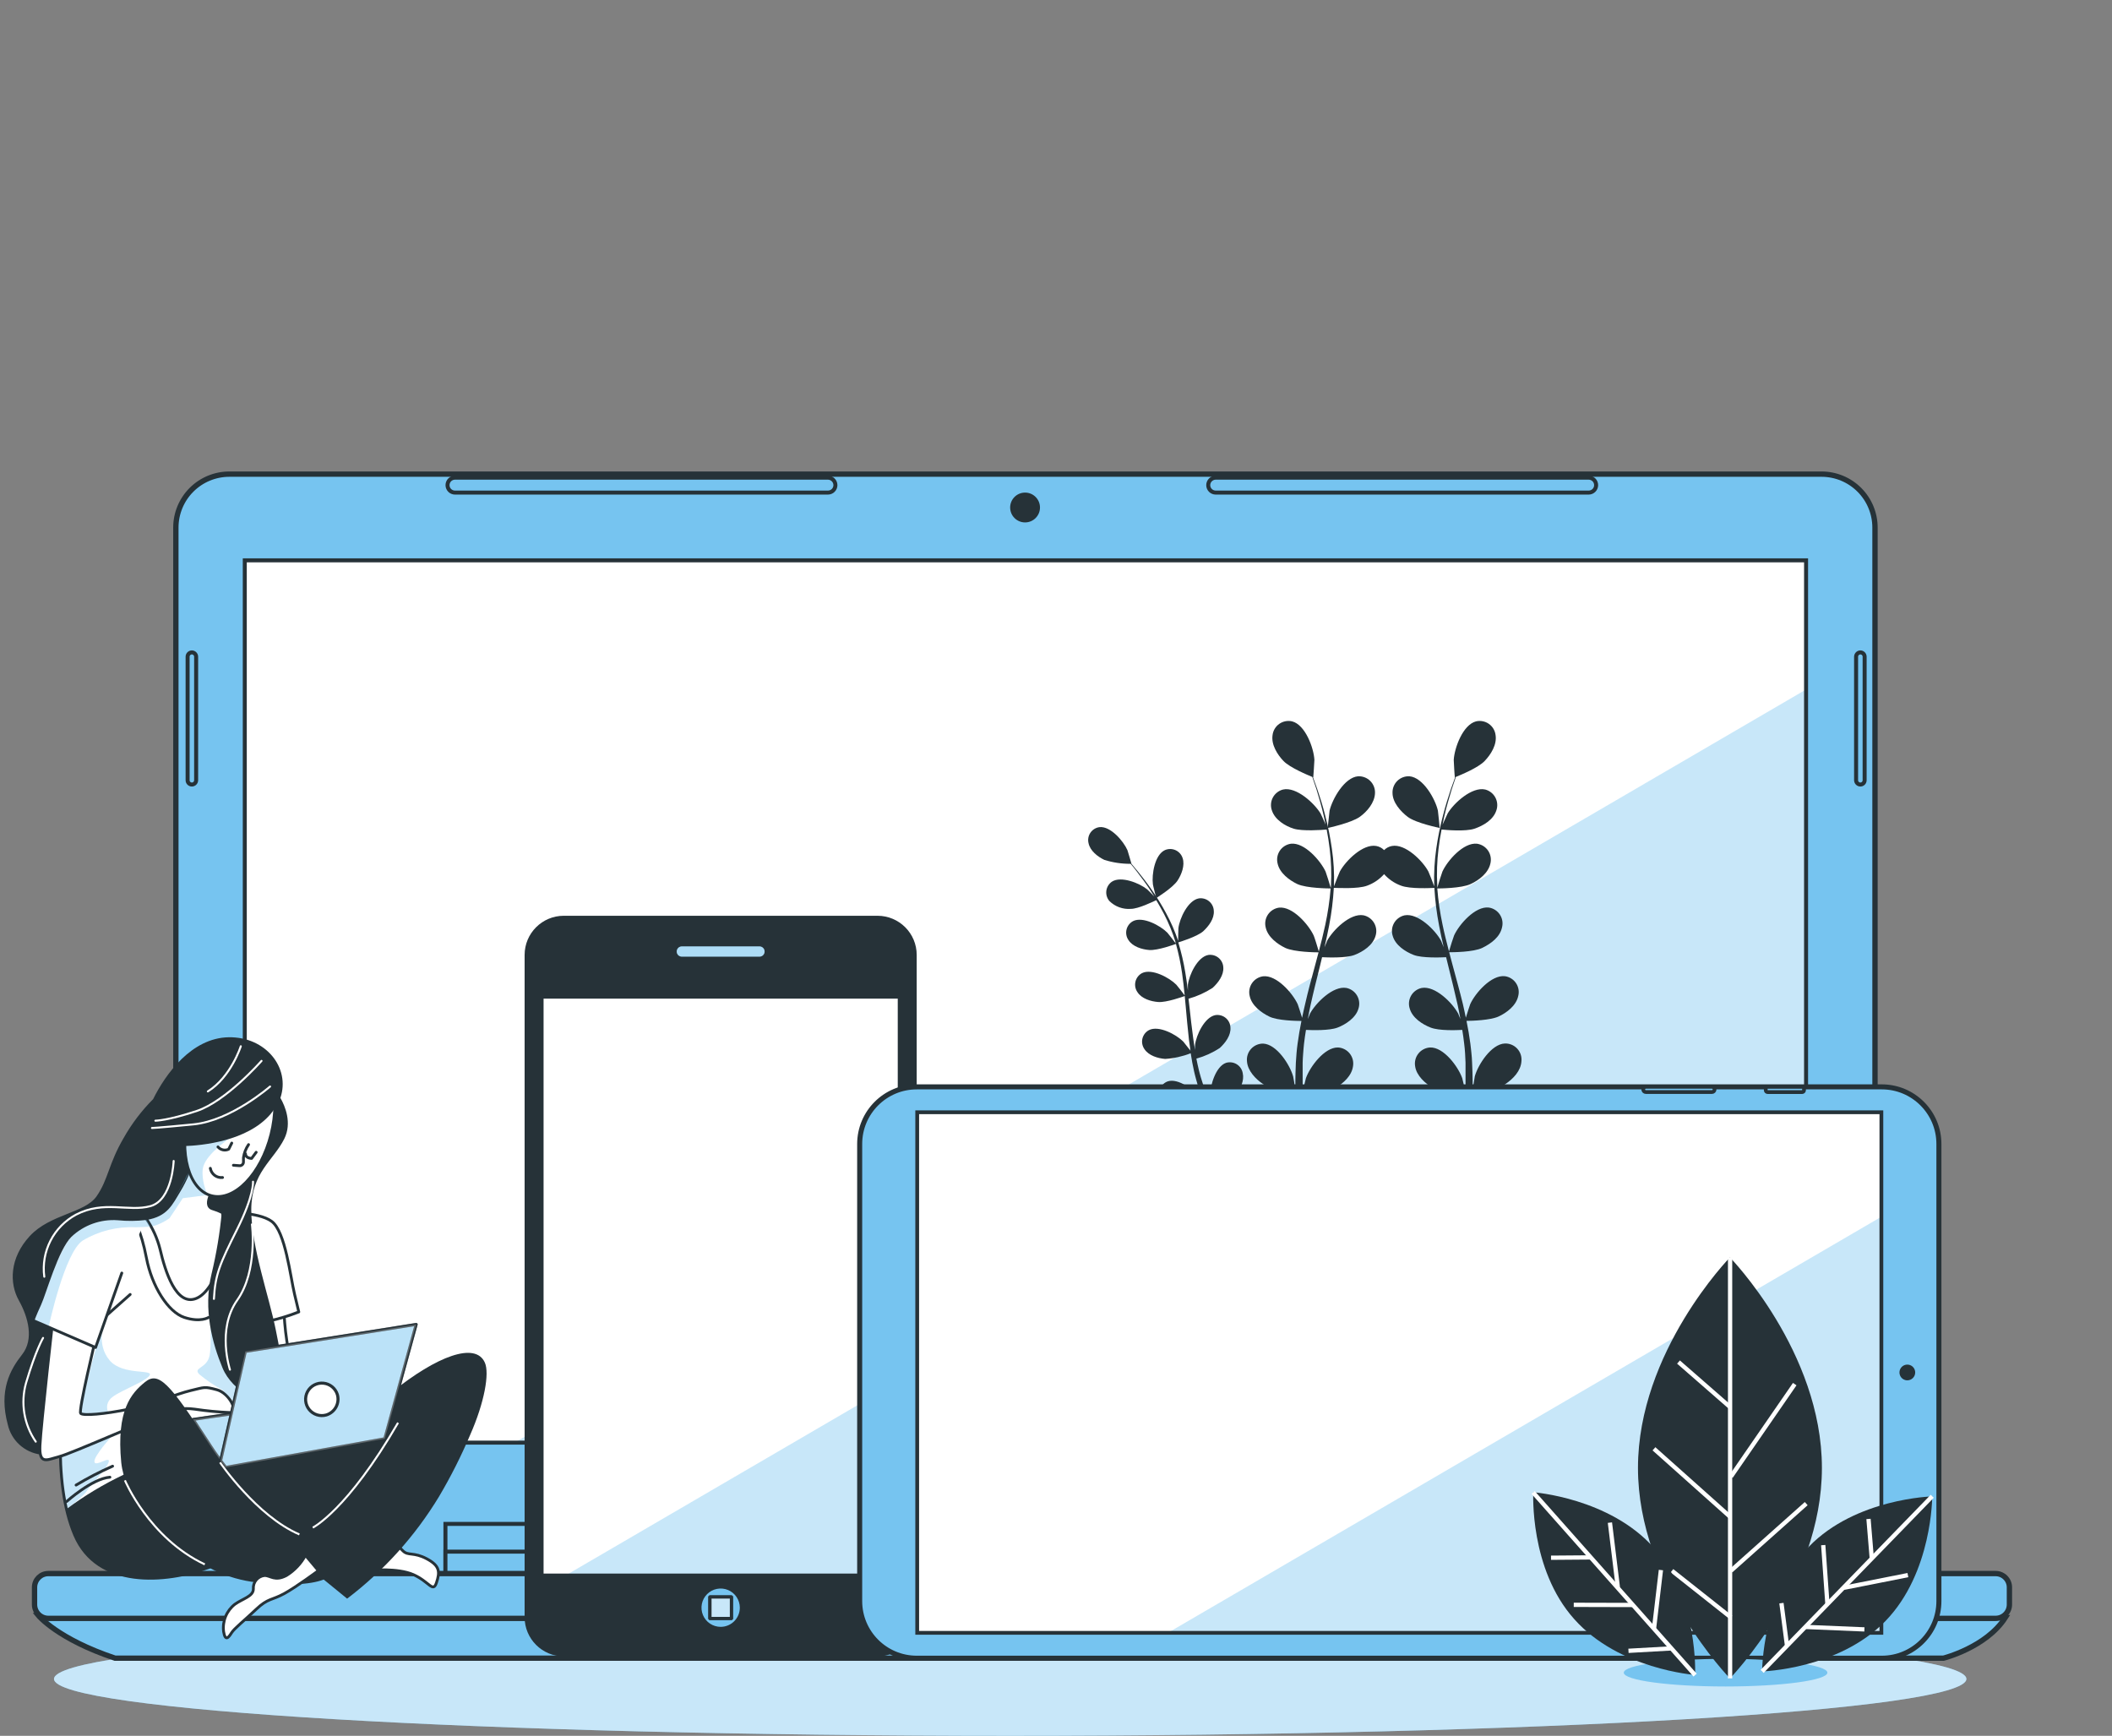
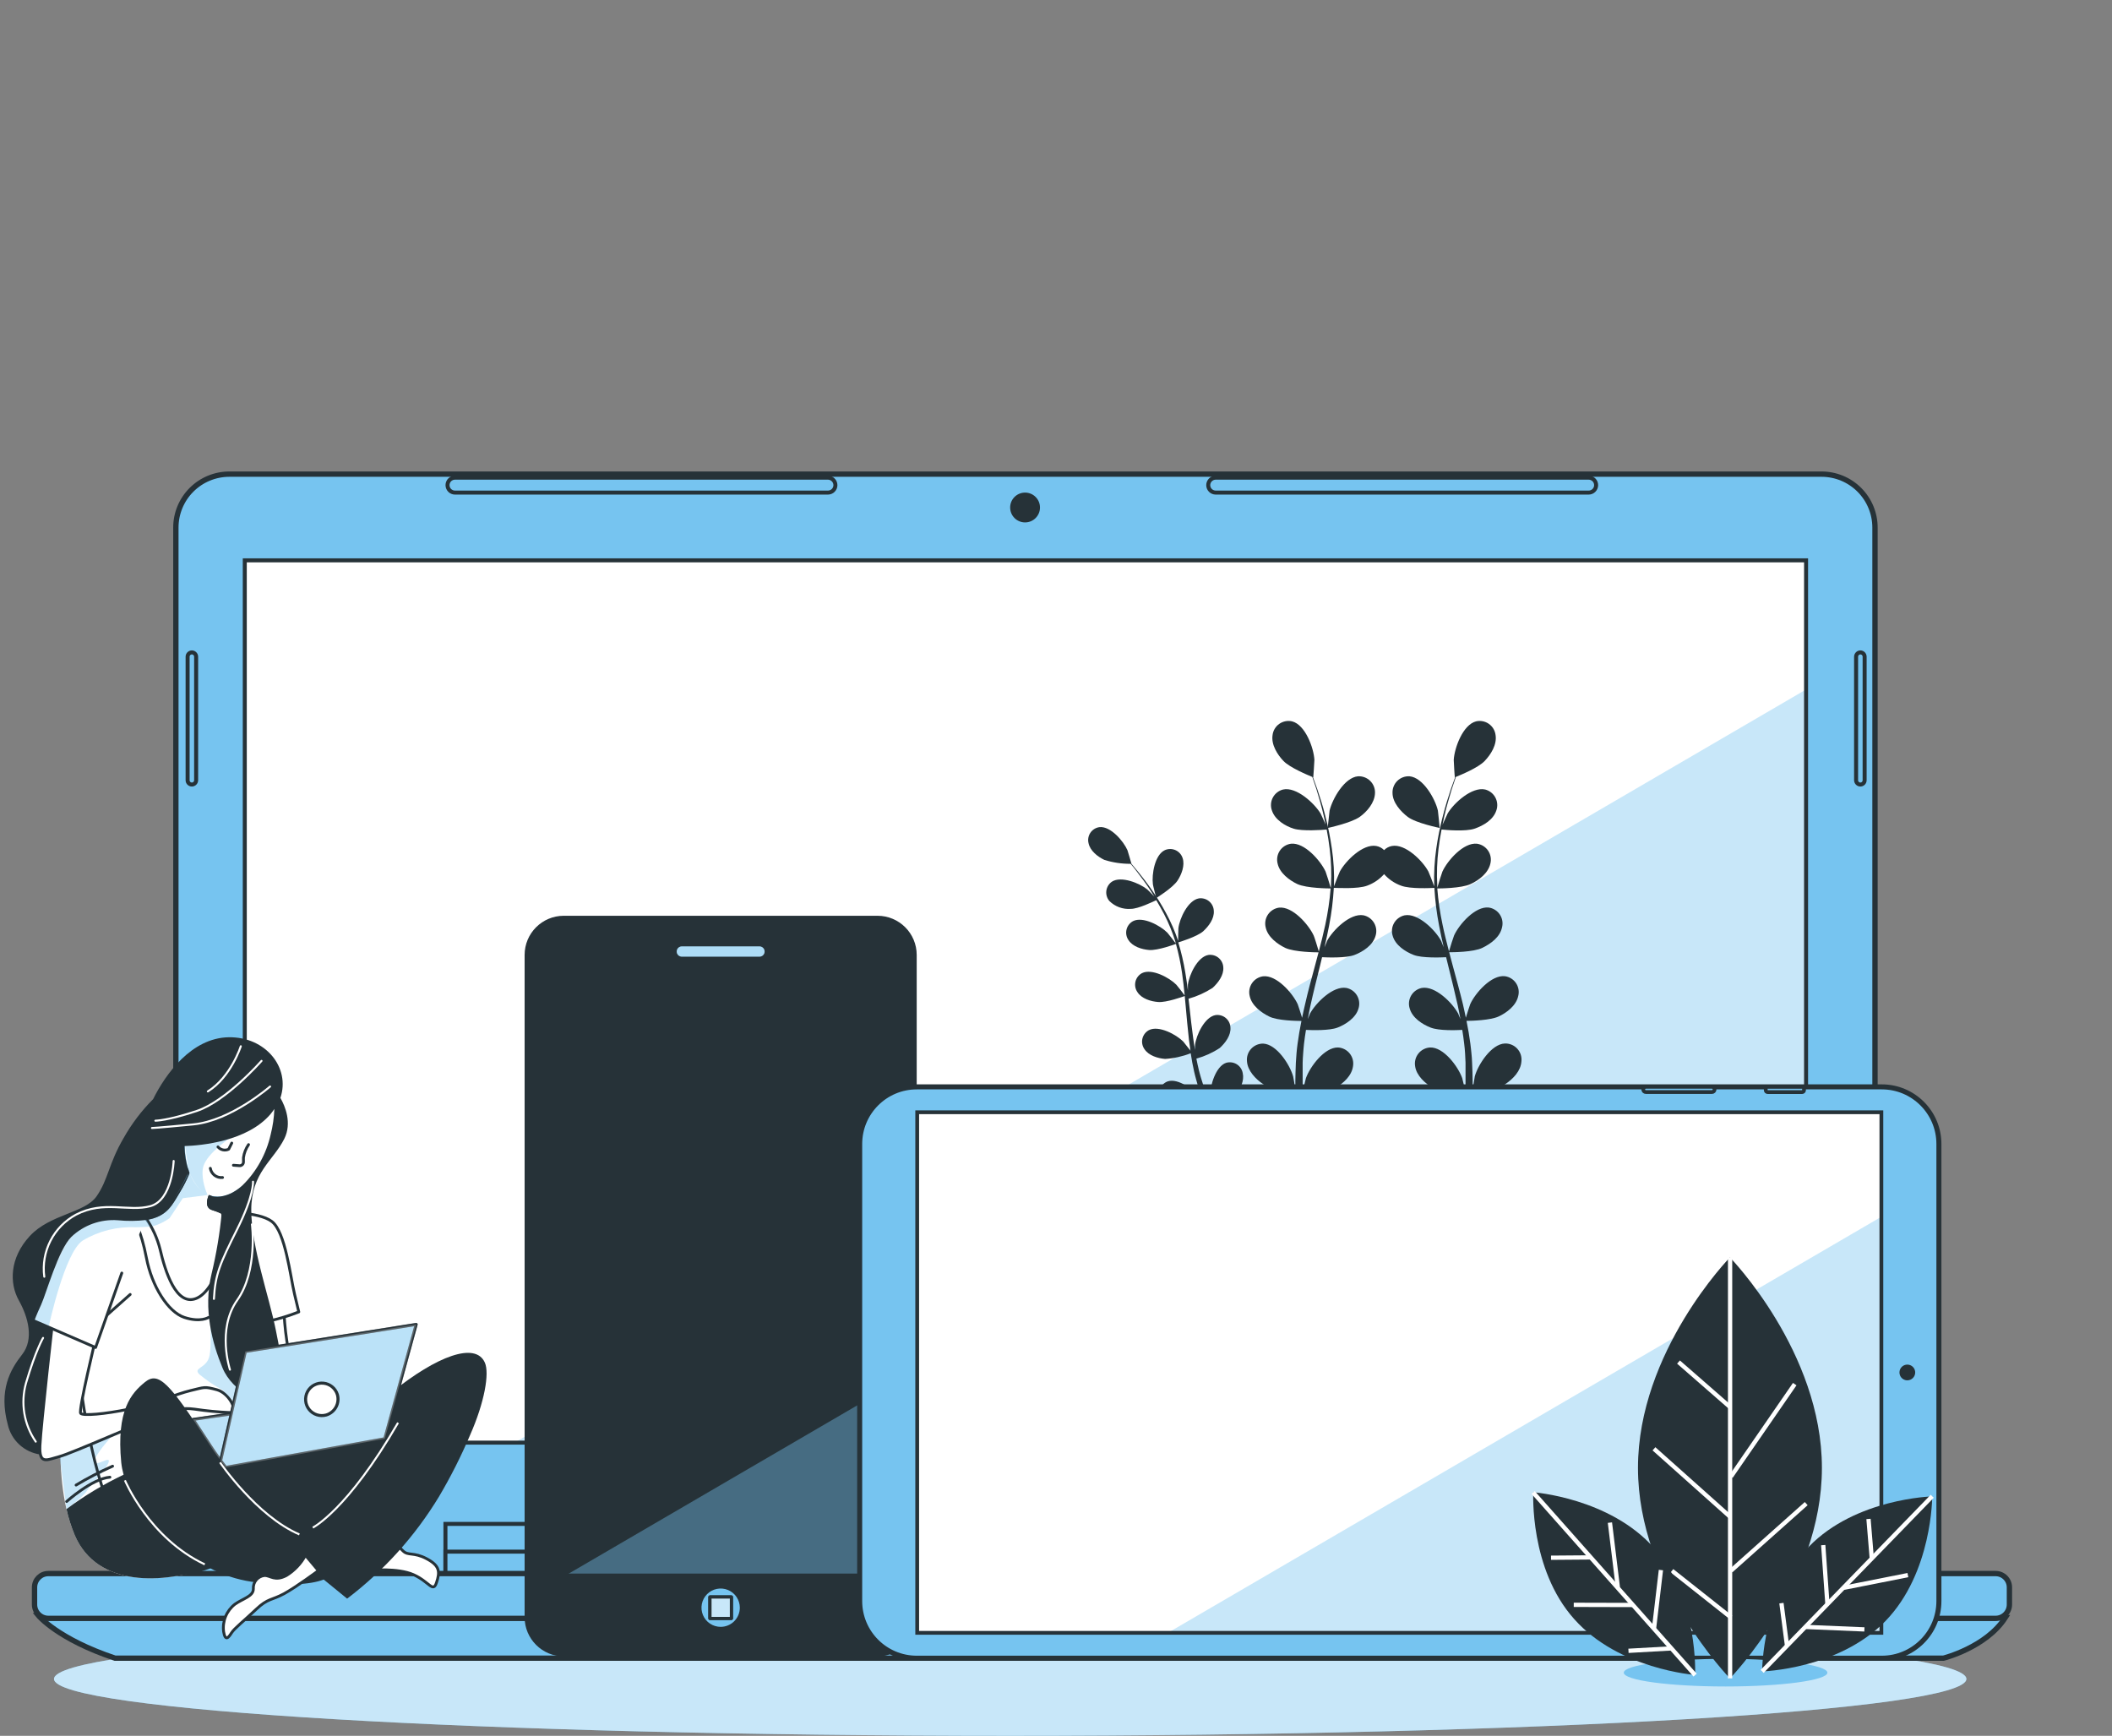
<svg xmlns="http://www.w3.org/2000/svg" width="365" height="300" viewBox="0 0 365 300" fill="none">
  <rect x="0" y="0" width="365" height="300" fill="#808080" stroke="none" />
  <path d="M174.584 300C265.85 300 339.836 295.6 339.836 290.172C339.836 284.745 265.85 280.345 174.584 280.345C83.318 280.345 9.332 284.745 9.332 290.172C9.332 295.6 83.318 300 174.584 300Z" fill="#76C4F0" />
  <path opacity="0.6" d="M174.584 300C265.85 300 339.836 295.6 339.836 290.172C339.836 284.745 265.85 280.345 174.584 280.345C83.318 280.345 9.332 284.745 9.332 290.172C9.332 295.6 83.318 300 174.584 300Z" fill="white" />
  <path d="M39.62 81.945H314.804C317.254 81.945 319.603 82.918 321.335 84.65C323.067 86.383 324.041 88.732 324.041 91.181V272.548H30.393V91.181C30.393 88.733 31.364 86.385 33.095 84.654C34.825 82.922 37.172 81.948 39.62 81.945Z" fill="#76C4F0" stroke="#263238" stroke-width="0.921" stroke-miterlimit="10" />
  <path d="M312.128 96.842H42.304V249.326H312.128V96.842Z" fill="white" />
  <g style="mix-blend-mode:multiply" opacity="0.4">
    <path d="M312.129 249.325V119.163L88.935 249.325H312.129Z" fill="#76C4F0" />
  </g>
  <path d="M312.128 96.842H42.304V249.326H312.128V96.842Z" stroke="#263238" stroke-width="0.69" stroke-miterlimit="10" />
  <path d="M278.787 263.374H76.98V273.317H278.787V263.374Z" fill="#76C4F0" stroke="#263238" stroke-width="0.692" stroke-miterlimit="10" />
  <path d="M278.787 268.168H76.98V273.325H278.787V268.168Z" fill="#76C4F0" stroke="#263238" stroke-width="0.692" stroke-miterlimit="10" />
  <path d="M6.64 279.215C6.64 279.215 9.96 283.268 19.884 286.579H335.872C335.872 286.579 343.236 284.734 346.556 279.577L6.64 279.215Z" fill="#76C4F0" stroke="#263238" stroke-width="0.921" stroke-miterlimit="10" />
  <path d="M344.888 271.956H8.353C7.036 271.956 5.969 273.023 5.969 274.34V277.316C5.969 278.633 7.036 279.7 8.353 279.7H344.888C346.204 279.7 347.272 278.633 347.272 277.316V274.34C347.272 273.023 346.204 271.956 344.888 271.956Z" fill="#76C4F0" stroke="#263238" stroke-width="0.921" stroke-miterlimit="10" />
  <path d="M177.155 90.29C178.578 90.29 179.733 89.135 179.733 87.711C179.733 86.287 178.578 85.133 177.155 85.133C175.731 85.133 174.576 86.287 174.576 87.711C174.576 89.135 175.731 90.29 177.155 90.29Z" fill="#263238" />
  <path d="M143.088 85.133H78.63C78.461 85.133 78.293 85.1 78.137 85.035C77.98 84.97 77.838 84.875 77.718 84.755C77.599 84.636 77.504 84.494 77.439 84.337C77.374 84.181 77.341 84.013 77.341 83.844C77.341 83.675 77.374 83.507 77.439 83.35C77.504 83.194 77.599 83.052 77.718 82.932C77.838 82.813 77.98 82.718 78.137 82.653C78.293 82.588 78.461 82.555 78.63 82.555H143.088C143.43 82.557 143.756 82.694 143.997 82.935C144.239 83.176 144.375 83.503 144.378 83.844C144.378 84.186 144.242 84.514 144 84.755C143.758 84.997 143.43 85.133 143.088 85.133Z" fill="#76C4F0" stroke="#263238" stroke-width="0.692" stroke-miterlimit="10" />
  <path d="M274.557 85.133H210.099C209.757 85.133 209.429 84.997 209.187 84.755C208.945 84.514 208.81 84.186 208.81 83.844C208.812 83.503 208.948 83.176 209.19 82.935C209.431 82.694 209.758 82.557 210.099 82.555H274.557C274.899 82.555 275.227 82.691 275.469 82.932C275.711 83.174 275.846 83.502 275.846 83.844C275.846 84.186 275.711 84.514 275.469 84.755C275.227 84.997 274.899 85.133 274.557 85.133Z" fill="#76C4F0" stroke="#263238" stroke-width="0.692" stroke-miterlimit="10" />
  <path d="M321.515 135.587C321.32 135.587 321.133 135.51 320.994 135.373C320.855 135.236 320.776 135.049 320.773 134.854V113.495C320.776 113.299 320.855 113.111 320.993 112.973C321.132 112.834 321.319 112.755 321.515 112.753C321.71 112.755 321.897 112.834 322.034 112.973C322.171 113.112 322.248 113.299 322.248 113.495V134.854C322.248 135.049 322.171 135.235 322.033 135.372C321.896 135.51 321.71 135.587 321.515 135.587Z" fill="#76C4F0" stroke="#263238" stroke-width="0.692" stroke-miterlimit="10" />
  <path d="M33.156 135.587C33.059 135.587 32.964 135.568 32.875 135.531C32.786 135.494 32.706 135.441 32.638 135.372C32.569 135.304 32.516 135.224 32.479 135.135C32.442 135.046 32.423 134.95 32.423 134.854V113.495C32.423 113.299 32.5 113.112 32.637 112.973C32.774 112.834 32.961 112.755 33.156 112.753C33.352 112.755 33.539 112.834 33.678 112.973C33.816 113.111 33.895 113.299 33.897 113.495V134.854C33.895 135.049 33.816 135.236 33.677 135.373C33.538 135.51 33.351 135.587 33.156 135.587Z" fill="#76C4F0" stroke="#263238" stroke-width="0.692" stroke-miterlimit="10" />
  <path d="M234.981 141.185C236.235 140.302 237.586 138.73 237.63 137.07C237.647 136.681 237.582 136.293 237.44 135.931C237.297 135.569 237.081 135.24 236.804 134.966C236.527 134.693 236.196 134.48 235.832 134.342C235.468 134.204 235.079 134.144 234.69 134.165C232.35 134.377 230.275 138.05 229.781 140.09C229.781 140.267 229.427 143.101 229.472 143.092C229.516 143.084 233.498 142.236 234.981 141.185Z" fill="#263238" />
  <path d="M214.77 185.458C214.714 185.143 214.591 184.843 214.411 184.579C214.231 184.315 213.996 184.092 213.723 183.925C213.45 183.758 213.145 183.651 212.828 183.611C212.51 183.571 212.188 183.598 211.882 183.692C210.116 184.301 209.118 187.612 209.145 189.325C209.145 189.431 209.313 190.721 209.41 191.374C209.207 190.871 209.012 190.358 208.809 189.829C208.518 189.06 208.235 188.248 207.926 187.453L207.529 186.191C207.388 185.767 207.299 185.308 207.185 184.919C207.026 184.284 206.893 183.621 206.761 182.959C208.196 182.561 209.56 181.941 210.805 181.122C211.767 180.239 212.747 178.941 212.65 177.59C212.639 177.273 212.561 176.961 212.421 176.676C212.281 176.391 212.082 176.139 211.838 175.935C211.594 175.732 211.31 175.583 211.004 175.497C210.698 175.41 210.377 175.39 210.063 175.436C208.182 175.771 206.734 178.897 206.531 180.593C206.531 180.646 206.531 181.008 206.531 181.476C206.425 180.822 206.31 180.178 206.222 179.515C205.957 177.643 205.754 175.727 205.542 173.811C205.498 173.405 205.445 173.008 205.401 172.61C206.877 172.196 208.282 171.562 209.569 170.73C210.531 169.847 211.511 168.549 211.414 167.198C211.401 166.881 211.322 166.57 211.182 166.285C211.041 166.001 210.843 165.749 210.599 165.546C210.355 165.343 210.071 165.193 209.766 165.107C209.461 165.02 209.141 164.998 208.827 165.043C206.946 165.379 205.498 168.504 205.295 170.2C205.295 170.262 205.295 170.694 205.295 171.171C205.163 170.138 205.021 169.096 204.845 168.072C204.556 166.314 204.152 164.576 203.635 162.871C203.873 162.8 206.849 161.9 207.935 160.955C208.889 160.072 209.878 158.774 209.772 157.423C209.76 157.105 209.682 156.794 209.542 156.509C209.402 156.224 209.203 155.971 208.959 155.768C208.715 155.565 208.431 155.415 208.125 155.329C207.819 155.243 207.499 155.222 207.185 155.268C205.304 155.604 203.856 158.73 203.653 160.425C203.653 160.54 203.6 162.112 203.609 162.668C203.605 162.647 203.605 162.626 203.609 162.606C203.054 160.946 202.353 159.339 201.516 157.803C200.777 156.425 199.958 155.092 199.061 153.811C198.24 152.611 197.419 151.569 196.677 150.65C196.28 150.156 195.9 149.706 195.547 149.299C195.547 149.299 194.911 147.083 194.849 146.942C194.169 145.379 191.935 142.756 190.028 142.951C189.714 142.99 189.411 143.096 189.14 143.26C188.869 143.425 188.636 143.645 188.456 143.906C188.276 144.167 188.153 144.463 188.095 144.774C188.038 145.086 188.046 145.406 188.121 145.714C188.386 147.039 189.693 148.054 190.849 148.611C192.32 149.073 193.855 149.303 195.397 149.291C195.759 149.732 196.138 150.174 196.545 150.721C197.26 151.657 198.063 152.717 198.849 153.926C199.061 154.253 199.273 154.606 199.485 154.942C199.008 154.447 198.346 153.767 198.266 153.714C196.942 152.637 193.754 151.339 192.156 152.381C191.895 152.562 191.675 152.797 191.51 153.069C191.345 153.341 191.239 153.644 191.199 153.96C191.159 154.275 191.186 154.596 191.278 154.9C191.37 155.205 191.524 155.487 191.732 155.728C192.214 156.203 192.792 156.569 193.427 156.802C194.062 157.035 194.74 157.13 195.414 157.079C196.739 157.079 199.247 155.842 199.829 155.577C200.297 156.337 200.712 157.131 201.18 157.988C201.974 159.522 202.63 161.124 203.141 162.774C203.141 162.871 203.141 162.977 203.211 163.074C203.017 162.783 201.843 161.308 201.745 161.193C200.545 159.975 197.516 158.332 195.812 159.198C195.532 159.349 195.287 159.557 195.093 159.809C194.899 160.061 194.761 160.351 194.687 160.66C194.612 160.969 194.604 161.29 194.663 161.603C194.721 161.916 194.845 162.212 195.026 162.474C195.75 163.604 197.339 164.089 198.611 164.187C200.077 164.301 203.114 163.18 203.229 163.136C203.69 164.798 204.044 166.488 204.288 168.195C204.474 169.458 204.615 170.738 204.739 172.036C204.483 171.666 203.379 170.27 203.291 170.182C202.09 168.964 199.061 167.33 197.357 168.187C197.077 168.337 196.832 168.546 196.638 168.798C196.444 169.05 196.306 169.34 196.232 169.649C196.158 169.958 196.149 170.279 196.208 170.592C196.266 170.904 196.39 171.201 196.571 171.462C197.295 172.602 198.885 173.078 200.156 173.175C201.586 173.29 204.5 172.231 204.748 172.142C204.809 172.725 204.862 173.317 204.915 173.908C205.092 175.833 205.251 177.758 205.472 179.657C205.551 180.31 205.648 180.955 205.745 181.599C205.339 181.061 204.571 180.098 204.5 180.019C203.299 178.809 200.271 177.167 198.567 178.032C198.286 178.181 198.041 178.388 197.846 178.639C197.651 178.89 197.512 179.179 197.437 179.487C197.362 179.796 197.353 180.117 197.411 180.429C197.468 180.741 197.592 181.038 197.772 181.299C198.505 182.438 200.094 182.915 201.366 183.012C202.879 182.915 204.368 182.584 205.781 182.032C205.948 183.109 206.134 184.169 206.372 185.202C206.487 185.652 206.575 186.085 206.708 186.526C206.84 186.968 206.946 187.409 207.07 187.798C207.352 188.681 207.608 189.449 207.891 190.244C208.032 190.641 208.174 191.012 208.315 191.4C207.988 190.791 207.432 189.838 207.379 189.758C206.381 188.381 203.635 186.297 201.816 186.888C201.517 186.995 201.244 187.164 201.014 187.384C200.785 187.603 200.604 187.869 200.484 188.163C200.364 188.457 200.308 188.773 200.318 189.091C200.328 189.408 200.406 189.72 200.545 190.005C201.092 191.241 202.593 191.957 203.829 192.248C205.065 192.539 208.147 191.992 208.5 191.921C208.853 192.866 209.207 193.785 209.542 194.641C210.628 197.343 211.626 199.55 212.35 201.087C213.074 202.623 213.525 203.489 213.525 203.489C213.608 203.639 213.748 203.75 213.912 203.8C214.077 203.849 214.255 203.833 214.408 203.753C214.556 203.668 214.666 203.529 214.716 203.365C214.765 203.2 214.749 203.024 214.672 202.87C214.672 202.87 214.222 202.04 213.472 200.531C212.721 199.021 211.706 196.866 210.558 194.217C210.231 193.449 209.895 192.637 209.56 191.798C209.904 191.63 212.597 190.332 213.498 189.255C214.399 188.178 215.07 186.774 214.77 185.458Z" fill="#263238" />
  <path d="M199.829 155.207C199.829 155.207 202.681 153.441 203.502 152.196C204.209 151.127 204.8 149.547 204.385 148.311C204.29 148.008 204.131 147.729 203.92 147.492C203.71 147.255 203.452 147.065 203.163 146.934C202.874 146.804 202.56 146.735 202.243 146.733C201.926 146.732 201.612 146.797 201.322 146.924C199.556 147.737 199.026 151.136 199.246 152.832C199.246 152.973 199.829 155.224 199.829 155.207Z" fill="#263238" />
  <path d="M243.29 141.185C244.764 142.28 248.808 143.092 248.808 143.092C248.808 143.092 248.543 140.266 248.499 140.09C248.031 138.05 245.939 134.377 243.599 134.165C243.21 134.142 242.82 134.202 242.455 134.339C242.091 134.476 241.759 134.689 241.482 134.963C241.205 135.237 240.988 135.566 240.846 135.929C240.704 136.292 240.64 136.681 240.658 137.07C240.676 138.686 242.027 140.213 243.29 141.185Z" fill="#263238" />
  <path d="M260.068 180.345C257.728 180.443 255.441 184.001 254.876 186.023C254.876 186.138 254.628 187.471 254.505 188.319C254.505 187.807 254.505 187.321 254.505 186.8C254.505 185.767 254.452 184.734 254.408 183.63C254.408 183.1 254.337 182.562 254.293 182.014C254.249 181.467 254.169 180.902 254.107 180.345C253.94 179.047 253.71 177.749 253.445 176.434C254.328 176.434 257.56 176.337 258.981 175.683C260.403 175.03 262.028 173.794 262.381 172.151C262.479 171.774 262.497 171.379 262.432 170.994C262.367 170.61 262.221 170.243 262.004 169.918C261.787 169.594 261.504 169.319 261.173 169.112C260.843 168.905 260.472 168.77 260.085 168.716C257.754 168.443 254.955 171.621 254.09 173.538C254.037 173.652 253.569 175.092 253.33 175.886C253.162 175.1 253.004 174.315 252.818 173.529C252.262 171.251 251.626 168.964 251.008 166.677C250.814 165.979 250.637 165.273 250.452 164.575C250.955 164.575 254.628 164.575 256.182 163.816C257.736 163.056 259.229 161.926 259.582 160.284C259.679 159.906 259.695 159.512 259.63 159.128C259.564 158.744 259.418 158.378 259.202 158.053C258.985 157.729 258.702 157.454 258.372 157.247C258.042 157.039 257.672 156.904 257.286 156.849C254.955 156.584 252.165 159.763 251.299 161.67C251.229 161.811 250.558 163.886 250.416 164.425C250.01 162.88 249.622 161.343 249.304 159.807C248.864 157.742 248.56 155.651 248.394 153.547C248.668 153.547 252.553 153.547 254.16 152.787C255.582 152.134 257.207 150.898 257.569 149.255C257.664 148.877 257.679 148.483 257.612 148.099C257.546 147.714 257.399 147.348 257.182 147.024C256.964 146.7 256.681 146.426 256.351 146.218C256.021 146.011 255.65 145.875 255.264 145.82C252.933 145.555 250.143 148.734 249.277 150.642C249.207 150.792 248.491 153.026 248.394 153.432C248.394 153.317 248.394 153.185 248.394 153.061C248.276 150.943 248.347 148.818 248.606 146.712C248.739 145.547 248.924 144.434 249.136 143.366C249.895 143.445 253.268 143.745 254.814 143.224C256.359 142.703 258.054 141.688 258.584 140.116C258.72 139.751 258.778 139.362 258.754 138.973C258.73 138.585 258.625 138.205 258.445 137.86C258.266 137.514 258.015 137.211 257.711 136.968C257.406 136.726 257.054 136.55 256.677 136.452C254.381 135.931 251.255 138.783 250.187 140.584C250.134 140.681 249.648 141.741 249.304 142.527C249.401 142.041 249.498 141.538 249.604 141.079C250.001 139.313 250.487 137.785 250.893 136.408C251.14 135.631 251.379 134.924 251.608 134.271C252.377 133.962 255.449 132.699 256.562 131.542C257.675 130.386 258.725 128.682 258.469 127.048C258.424 126.661 258.297 126.287 258.097 125.952C257.897 125.617 257.629 125.328 257.309 125.104C256.99 124.88 256.627 124.726 256.244 124.651C255.862 124.577 255.467 124.584 255.087 124.673C252.818 125.264 251.361 129.238 251.238 131.33C251.238 131.507 251.397 134.359 251.432 134.341H251.476C251.246 134.968 250.999 135.639 250.743 136.381C250.293 137.75 249.789 139.304 249.357 141.035C248.868 142.892 248.487 144.776 248.218 146.677C247.91 148.805 247.792 150.956 247.865 153.105V153.185C247.635 152.54 246.929 150.747 246.858 150.624C245.869 148.77 242.867 145.785 240.562 146.209C240.046 146.301 239.571 146.551 239.202 146.924C238.835 146.549 238.36 146.299 237.843 146.209C235.538 145.794 232.545 148.778 231.556 150.624C231.485 150.747 230.77 152.54 230.54 153.185C230.54 153.185 230.54 153.132 230.54 153.105C230.61 150.956 230.489 148.805 230.178 146.677C229.907 144.776 229.53 142.893 229.048 141.035C228.615 139.269 228.112 137.75 227.653 136.381C227.397 135.639 227.158 134.968 226.92 134.341H226.964C226.964 134.341 227.167 131.507 227.158 131.33C227.044 129.238 225.578 125.264 223.309 124.673C222.929 124.584 222.534 124.577 222.152 124.651C221.769 124.726 221.406 124.88 221.087 125.104C220.767 125.328 220.499 125.617 220.299 125.952C220.099 126.287 219.972 126.661 219.927 127.048C219.671 128.682 220.748 130.421 221.834 131.542C222.92 132.664 226.019 133.962 226.788 134.271C227.017 134.924 227.256 135.631 227.512 136.408C227.935 137.785 228.395 139.348 228.792 141.079C228.898 141.538 228.995 142.041 229.101 142.527C228.757 141.741 228.28 140.681 228.218 140.584C227.15 138.818 224.024 135.931 221.737 136.452C221.359 136.548 221.006 136.724 220.701 136.966C220.395 137.208 220.144 137.512 219.964 137.858C219.784 138.204 219.679 138.584 219.656 138.973C219.633 139.362 219.692 139.752 219.83 140.116C220.359 141.688 222.108 142.765 223.591 143.224C225.075 143.684 228.509 143.445 229.278 143.366C229.481 144.434 229.666 145.547 229.799 146.712C230.061 148.818 230.135 150.942 230.019 153.061C230.019 153.185 230.019 153.317 229.975 153.432C229.878 153.026 229.154 150.783 229.092 150.642C228.209 148.734 225.428 145.555 223.097 145.82C222.711 145.875 222.34 146.011 222.01 146.218C221.68 146.426 221.398 146.701 221.181 147.025C220.964 147.349 220.819 147.715 220.753 148.099C220.688 148.484 220.704 148.878 220.801 149.255C221.154 150.871 222.779 152.107 224.2 152.787C225.807 153.529 229.693 153.547 229.966 153.547C229.791 155.657 229.482 157.754 229.039 159.825C228.712 161.361 228.324 162.897 227.918 164.443C227.776 163.904 227.105 161.794 227.035 161.688C226.152 159.781 223.37 156.602 221.039 156.867C220.653 156.921 220.283 157.057 219.953 157.265C219.623 157.472 219.34 157.747 219.124 158.071C218.907 158.395 218.761 158.761 218.696 159.146C218.63 159.53 218.646 159.924 218.743 160.301C219.097 161.917 220.721 163.154 222.143 163.833C223.697 164.549 227.379 164.593 227.874 164.593C227.688 165.29 227.512 165.997 227.317 166.694C226.699 168.981 226.063 171.268 225.551 173.546C225.357 174.332 225.198 175.118 225.03 175.904C224.792 175.109 224.324 173.67 224.271 173.555C223.388 171.639 220.607 168.46 218.275 168.734C217.889 168.789 217.519 168.924 217.189 169.132C216.859 169.339 216.577 169.614 216.36 169.938C216.143 170.263 215.998 170.629 215.932 171.013C215.866 171.397 215.883 171.791 215.98 172.169C216.333 173.785 217.958 175.012 219.379 175.701C220.801 176.39 223.997 176.443 224.916 176.451C224.651 177.767 224.421 179.1 224.253 180.363C224.192 180.919 224.094 181.493 224.068 182.032C224.041 182.571 223.988 183.118 223.953 183.648C223.909 184.752 223.874 185.785 223.865 186.818C223.865 187.339 223.865 187.824 223.865 188.336C223.741 187.453 223.52 186.155 223.485 186.041C222.92 184.019 220.642 180.46 218.293 180.363C217.904 180.36 217.518 180.439 217.161 180.594C216.804 180.75 216.484 180.979 216.221 181.266C215.958 181.553 215.758 181.892 215.634 182.261C215.511 182.631 215.466 183.022 215.503 183.409C215.609 185.069 217.03 186.526 218.337 187.392C219.644 188.257 223.282 188.919 223.856 189.008C223.856 190.253 223.856 191.453 223.856 192.584C223.953 196.16 224.165 199.127 224.342 201.211C224.518 203.294 224.668 204.478 224.668 204.478C224.719 204.677 224.842 204.851 225.014 204.965C225.185 205.079 225.393 205.126 225.597 205.095C225.801 205.064 225.986 204.958 226.116 204.798C226.247 204.639 226.313 204.436 226.302 204.23C226.302 204.23 226.134 203.082 225.913 201.025C225.693 198.968 225.419 196.036 225.242 192.504C225.198 191.489 225.154 190.403 225.127 189.29C225.71 189.237 229.286 188.875 230.743 188.045C232.2 187.215 233.622 185.899 233.834 184.257C233.896 183.872 233.877 183.479 233.778 183.102C233.679 182.725 233.501 182.374 233.257 182.07C233.013 181.766 232.708 181.517 232.362 181.338C232.016 181.16 231.636 181.056 231.247 181.034C228.898 180.972 226.39 184.381 225.693 186.332C225.648 186.456 225.286 188.01 225.127 188.804C225.127 188.133 225.127 187.471 225.127 186.765C225.127 185.767 225.127 184.699 225.127 183.665C225.127 183.136 225.189 182.597 225.216 182.05C225.242 181.502 225.313 180.972 225.357 180.434C225.445 179.63 225.569 178.818 225.701 177.997C226.752 178.05 229.746 178.138 231.15 177.599C232.553 177.061 234.319 175.913 234.77 174.323C234.891 173.953 234.933 173.561 234.892 173.174C234.852 172.786 234.73 172.411 234.535 172.074C234.34 171.736 234.077 171.444 233.761 171.215C233.445 170.987 233.085 170.827 232.704 170.747C230.399 170.323 227.406 173.317 226.408 175.162L226.019 176.125C226.161 175.33 226.311 174.535 226.487 173.741C226.982 171.471 227.565 169.176 228.139 166.871L228.483 165.432C229.366 165.476 232.615 165.608 234.09 165.043C235.564 164.478 237.26 163.357 237.719 161.767C237.839 161.396 237.879 161.004 237.838 160.617C237.796 160.229 237.673 159.854 237.478 159.517C237.282 159.18 237.018 158.888 236.702 158.659C236.386 158.431 236.025 158.271 235.644 158.191C233.339 157.767 230.346 160.761 229.348 162.606C229.348 162.677 229.119 163.162 228.898 163.719C229.189 162.465 229.463 161.211 229.701 159.957C230.12 157.809 230.391 155.635 230.514 153.449C231.008 153.449 234.69 153.679 236.289 153.061C237.41 152.651 238.411 151.968 239.202 151.074C239.994 151.968 240.995 152.651 242.116 153.061C243.715 153.679 247.414 153.476 247.891 153.449C248.018 155.634 248.289 157.808 248.703 159.957C248.942 161.211 249.216 162.465 249.507 163.719C249.286 163.162 249.092 162.677 249.057 162.606C248.068 160.761 245.074 157.767 242.761 158.191C242.379 158.271 242.019 158.431 241.704 158.659C241.388 158.888 241.124 159.18 240.929 159.518C240.734 159.855 240.612 160.23 240.572 160.617C240.532 161.005 240.573 161.397 240.695 161.767C241.154 163.357 242.858 164.478 244.315 165.043C245.772 165.608 249.057 165.476 249.922 165.432C250.037 165.917 250.152 166.394 250.275 166.871C250.84 169.176 251.423 171.471 251.926 173.741C252.103 174.535 252.244 175.33 252.394 176.125C252.2 175.639 252.032 175.242 251.997 175.162C251.008 173.317 248.015 170.323 245.701 170.747C245.32 170.827 244.96 170.987 244.644 171.215C244.328 171.444 244.064 171.736 243.869 172.074C243.674 172.411 243.553 172.786 243.512 173.174C243.472 173.561 243.514 173.953 243.635 174.323C244.094 175.913 245.798 177.034 247.255 177.599C248.712 178.164 251.67 178.05 252.712 177.997C252.836 178.818 252.968 179.63 253.048 180.434C253.101 180.972 253.18 181.493 253.198 182.05C253.215 182.606 253.251 183.136 253.277 183.665C253.277 184.699 253.277 185.767 253.277 186.765C253.277 187.471 253.277 188.133 253.277 188.804C253.11 188.01 252.748 186.456 252.703 186.332C252.006 184.354 249.498 180.946 247.149 181.034C246.76 181.056 246.38 181.16 246.034 181.338C245.688 181.517 245.382 181.766 245.139 182.07C244.895 182.374 244.717 182.725 244.618 183.102C244.519 183.479 244.5 183.872 244.562 184.257C244.774 185.899 246.328 187.268 247.653 188.045C248.977 188.822 252.686 189.237 253.268 189.29C253.268 190.403 253.207 191.489 253.154 192.504C252.986 196.036 252.712 198.977 252.491 201.025C252.271 203.074 252.094 204.23 252.094 204.23C252.083 204.436 252.149 204.639 252.28 204.798C252.41 204.958 252.595 205.064 252.799 205.095C253.003 205.126 253.211 205.079 253.382 204.965C253.554 204.851 253.677 204.677 253.728 204.478C253.728 204.478 253.878 203.286 254.063 201.211C254.249 199.135 254.452 196.16 254.54 192.584C254.54 191.453 254.584 190.253 254.584 189.008C255.158 188.919 258.699 188.328 260.112 187.392C261.524 186.456 262.84 185.069 262.937 183.409C262.978 183.014 262.933 182.614 262.806 182.236C262.679 181.859 262.472 181.514 262.2 181.224C261.928 180.933 261.597 180.704 261.229 180.553C260.861 180.401 260.465 180.331 260.068 180.345Z" fill="#263238" />
  <path d="M49.005 225.272C49.005 225.272 49.156 231.267 50.171 234.482C50.909 236.681 51.794 238.829 52.82 240.91C52.82 240.91 49.023 242.958 47.266 243.108C45.509 243.258 43.178 235.356 43.178 229.952C43.178 224.548 45.209 222.932 49.005 225.272Z" fill="white" stroke="#263238" stroke-width="0.485" stroke-linecap="round" stroke-linejoin="round" />
  <path d="M38.418 209.564C38.418 209.564 44.599 209.334 46.957 211.091C49.315 212.848 50.171 220.592 50.904 223.665L51.637 226.738C49.917 227.416 48.145 227.953 46.339 228.345C45.65 228.396 44.966 228.493 44.29 228.636C44.29 228.636 42.427 218.005 40.237 214.897C39.13 213.298 37.908 211.781 36.582 210.358C36.582 210.358 35.593 209.175 38.418 209.564Z" fill="white" stroke="#263238" stroke-width="0.485" stroke-linecap="round" stroke-linejoin="round" />
  <path d="M33.368 200.125C32.857 202.081 32.069 203.955 31.028 205.688C29.262 208.611 28.538 210.65 23.134 210.8C17.73 210.95 14.949 215.357 12.635 228.487C10.322 241.617 8.98 256.116 12.927 265.325C16.873 274.535 28.529 273.634 36.14 270.879C43.752 268.124 45.5 259.48 45.641 250.129C45.783 240.778 45.791 226.005 44.326 218.544C42.86 211.083 38.63 209.485 36.723 208.902C34.816 208.319 37.315 204.805 37.315 204.805L33.368 200.125Z" fill="white" />
  <g style="mix-blend-mode:multiply" opacity="0.4">
-     <path d="M17.933 228.813C17.933 228.813 16.644 232.345 18.931 235.092C21.218 237.838 26.878 236.522 25.783 237.802C24.688 239.083 19.787 240.663 18.931 241.944C18.68 242.266 18.532 242.657 18.507 243.065C18.481 243.473 18.58 243.879 18.789 244.231C18.789 244.231 14.286 245.034 13.968 244.275C13.65 243.515 16.617 232.875 16.617 232.875L17.933 228.813Z" fill="#76C4F0" />
-   </g>
+     </g>
  <g style="mix-blend-mode:multiply" opacity="0.4">
    <path d="M19.31 248.23C19.31 248.23 16.176 251.656 16.317 252.645C16.458 253.634 19.31 251.365 18.745 252.787C18.18 254.208 15.743 256.504 15.028 257.643C14.312 258.782 11.496 260.804 11.496 260.804L10.489 253.078L10.295 251.727L19.31 248.23Z" fill="#76C4F0" />
  </g>
-   <path d="M33.368 200.125C32.857 202.081 32.069 203.955 31.028 205.688C29.262 208.611 28.538 210.65 23.134 210.8C17.73 210.95 14.949 215.357 12.635 228.487C10.322 241.617 8.98 256.116 12.927 265.325C16.873 274.535 28.529 273.634 36.14 270.879C43.752 268.124 45.5 259.48 45.641 250.129C45.783 240.778 45.791 226.005 44.326 218.544C42.86 211.083 38.63 209.485 36.723 208.902C34.816 208.319 37.315 204.805 37.315 204.805L33.368 200.125Z" stroke="#263238" stroke-width="0.485" stroke-linecap="round" stroke-linejoin="round" />
-   <path d="M38.418 209.564C37.872 209.298 37.305 209.077 36.723 208.902C34.825 208.319 37.315 204.805 37.315 204.805L33.368 200.125C32.857 202.081 32.069 203.955 31.028 205.688C29.535 208.169 28.776 210.015 25.262 210.606C26.376 212.212 27.19 214.007 27.663 215.904C28.546 219.71 30.436 225.847 33.95 224.39C37.288 223.003 39.822 214.995 38.418 209.564Z" fill="white" />
+   <path d="M33.368 200.125C32.857 202.081 32.069 203.955 31.028 205.688C29.262 208.611 28.538 210.65 23.134 210.8C17.73 210.95 14.949 215.357 12.635 228.487C16.873 274.535 28.529 273.634 36.14 270.879C43.752 268.124 45.5 259.48 45.641 250.129C45.783 240.778 45.791 226.005 44.326 218.544C42.86 211.083 38.63 209.485 36.723 208.902C34.816 208.319 37.315 204.805 37.315 204.805L33.368 200.125Z" stroke="#263238" stroke-width="0.485" stroke-linecap="round" stroke-linejoin="round" />
  <g style="mix-blend-mode:multiply" opacity="0.4">
    <path d="M29.306 210.535C28.38 211.193 27.346 211.683 26.251 211.983L25.368 210.473C25.368 210.473 29.015 210.924 32.662 202.526C33.455 204.081 34.575 205.446 35.946 206.526L31.593 207.083" fill="#76C4F0" />
  </g>
  <path d="M38.418 209.564C37.872 209.298 37.305 209.077 36.723 208.902C34.825 208.319 37.315 204.805 37.315 204.805L33.368 200.125C32.857 202.081 32.069 203.955 31.028 205.688C29.535 208.169 28.776 210.015 25.262 210.606C26.376 212.212 27.19 214.007 27.663 215.904C28.546 219.71 30.436 225.847 33.95 224.39C37.288 223.003 39.822 214.995 38.418 209.564Z" stroke="#263238" stroke-width="0.485" stroke-linecap="round" stroke-linejoin="round" />
  <path d="M18.295 227.453L22.498 223.718" stroke="#263238" stroke-width="0.485" stroke-linecap="round" stroke-linejoin="round" />
  <path d="M23.134 210.8C23.134 210.8 24.37 212.495 25.306 217.405C26.242 222.314 29.041 226.755 31.849 227.683C34.657 228.61 36.052 227.683 36.052 227.683" stroke="#263238" stroke-width="0.485" stroke-linecap="round" stroke-linejoin="round" />
  <path d="M9.244 227.029C9.244 227.029 7.054 246.455 6.904 249.828C6.754 253.201 8.07 252.318 10.268 251.735C12.467 251.153 25.032 245.554 27.928 244.566C30.824 243.577 31.292 243.25 33.632 243.541C35.681 243.848 37.744 244.046 39.813 244.133C41.279 244.133 39.663 240.769 37.473 240.186C35.284 239.603 35.425 239.744 32.944 240.327C30.462 240.91 26.507 242.667 22.268 243.541C18.03 244.415 14.374 244.716 13.942 244.274C13.509 243.833 16.591 231.118 16.591 231.118L9.244 227.029Z" fill="white" stroke="#263238" stroke-width="0.485" stroke-linecap="round" stroke-linejoin="round" />
  <path d="M25.262 210.605C23.633 210.8 21.986 210.815 20.353 210.65C18.859 210.543 17.36 210.75 15.95 211.256C14.541 211.763 13.252 212.557 12.168 213.59C9.828 215.921 7.753 223.524 6.87 225.431C5.987 227.338 5.704 228.203 5.704 228.203L16.521 232.883L21.05 220.018" fill="white" />
  <g style="mix-blend-mode:multiply" opacity="0.4">
    <path d="M25.148 210.509C23.022 210.738 20.884 210.841 18.746 210.818C17.454 210.837 16.183 211.141 15.023 211.709C13.863 212.277 12.842 213.094 12.035 214.103C10.031 216.389 5.925 228.116 5.925 228.116L8.441 229.193C8.441 229.193 11.179 216.39 14.313 214.394C17.069 212.751 20.247 211.956 23.452 212.107C24.335 212.107 25.324 212.045 25.951 211.983L25.148 210.509Z" fill="#76C4F0" />
  </g>
  <path d="M25.262 210.605C23.633 210.8 21.986 210.815 20.353 210.65C18.859 210.543 17.36 210.75 15.95 211.256C14.541 211.763 13.252 212.557 12.168 213.59C9.828 215.921 7.753 223.524 6.87 225.431C5.987 227.338 5.704 228.203 5.704 228.203L16.521 232.883L21.05 220.018" stroke="#263238" stroke-width="0.485" stroke-linecap="round" stroke-linejoin="round" />
  <path d="M11.514 259.506C11.514 259.506 15.929 255.532 18.993 255.303" stroke="#263238" stroke-width="0.485" stroke-linecap="round" stroke-linejoin="round" />
  <path d="M19.461 253.396C17.29 254.352 15.182 255.443 13.148 256.663" stroke="#263238" stroke-width="0.485" stroke-linecap="round" stroke-linejoin="round" />
  <path d="M46.836 196.053C48.561 189.201 46.77 182.843 42.835 181.853C38.9 180.862 34.312 185.614 32.587 192.467C30.862 199.319 32.654 205.677 36.588 206.667C40.523 207.658 45.111 202.906 46.836 196.053Z" fill="white" />
  <g style="mix-blend-mode:multiply" opacity="0.4">
    <path d="M35.84 206.402C35.346 205.413 34.692 203.038 35.16 201.537C35.875 199.259 39.725 196.698 39.725 196.698C39.725 196.698 37.959 197.122 36.193 197.396C34.427 197.67 31.981 198.067 31.981 198.067L32.591 202.341C33.412 204.265 34.41 205.837 35.84 206.402Z" fill="#76C4F0" />
  </g>
-   <path d="M46.836 196.053C48.561 189.201 46.77 182.843 42.835 181.853C38.9 180.862 34.312 185.614 32.587 192.467C30.862 199.319 32.654 205.677 36.588 206.667C40.523 207.658 45.111 202.906 46.836 196.053Z" stroke="#263238" stroke-width="0.485" stroke-linecap="round" stroke-linejoin="round" />
  <g style="mix-blend-mode:multiply" opacity="0.4">
    <path d="M32.644 202.721C31.973 204.045 29.889 208.178 27.735 209.537C27.127 209.929 26.463 210.227 25.766 210.42" fill="#76C4F0" />
  </g>
  <g style="mix-blend-mode:multiply" opacity="0.4">
    <path d="M36.158 224.39C36.158 224.39 36.732 232.522 36.158 234.526C35.584 236.531 33.306 236.381 34.445 237.52C35.686 238.553 37.026 239.461 38.445 240.231L40.441 242.235L40.891 239.197C40.891 239.197 39.461 239.63 38.03 234.632C37.117 231.277 36.491 227.851 36.158 224.39Z" fill="#76C4F0" />
  </g>
  <path d="M42.957 197.82C42.493 198.493 42.191 199.263 42.075 200.072C42.075 200.337 42.075 200.575 42.075 200.77C42.082 200.862 42.07 200.956 42.038 201.043C42.007 201.131 41.956 201.211 41.891 201.277C41.825 201.343 41.746 201.395 41.659 201.427C41.572 201.46 41.479 201.474 41.386 201.467L40.335 201.388" stroke="#263238" stroke-width="0.485" stroke-linecap="round" stroke-linejoin="round" />
  <path d="M38.463 203.506C37.975 203.561 37.484 203.426 37.092 203.131C36.7 202.835 36.435 202.401 36.352 201.917" stroke="#263238" stroke-width="0.485" stroke-linecap="round" stroke-linejoin="round" />
  <path d="M40.052 197.555L39.522 198.614C39.213 198.762 38.863 198.803 38.528 198.731C38.192 198.659 37.89 198.479 37.668 198.217" stroke="#263238" stroke-width="0.485" stroke-linecap="round" stroke-linejoin="round" />
-   <path d="M44.273 199.145L43.487 200.204C43.487 200.204 42.428 200.204 42.428 199.409" stroke="#263238" stroke-width="0.485" stroke-linecap="round" stroke-linejoin="round" />
  <path d="M48.458 189.75C50.224 184.549 45.924 179.154 39.505 179.268C33.085 179.383 28.591 185.661 26.463 189.961C24.473 191.956 22.762 194.21 21.377 196.663C18.728 201.193 18.728 203.824 16.697 206.747C14.666 209.67 8.662 209.82 5.147 213.626C1.633 217.431 1.615 221.811 3.249 224.734C4.882 227.656 5.898 231.453 3.832 234.085C1.765 236.716 -0.257 240.265 1.35 246.226C1.653 247.557 2.354 248.763 3.361 249.685C4.368 250.606 5.632 251.199 6.984 251.382C6.896 250.884 6.869 250.377 6.904 249.872C7.019 247.223 8.361 235.029 8.953 229.634L5.739 228.239C5.739 228.239 6.03 227.356 6.904 225.467C7.779 223.577 9.827 215.957 12.202 213.626C13.288 212.595 14.576 211.801 15.986 211.297C17.395 210.792 18.895 210.587 20.388 210.694C22.021 210.859 23.667 210.845 25.297 210.65C26.282 210.53 27.222 210.172 28.038 209.608C28.853 209.043 29.518 208.289 29.977 207.409L30.207 207.03V206.986C30.454 206.579 30.701 206.147 30.975 205.696C31.609 204.628 32.152 203.509 32.599 202.35C32.154 200.968 31.916 199.528 31.893 198.076C34.772 197.979 42.736 197.273 46.763 192.54C47.001 192.248 47.222 191.957 47.416 191.657C47.359 193.147 47.146 194.626 46.78 196.072C46.037 199.392 44.362 202.431 41.95 204.831L41.527 205.193L41.262 205.405C41.129 205.502 41.006 205.599 40.873 205.679C40.78 205.747 40.683 205.809 40.582 205.864C40.462 205.944 40.338 206.018 40.211 206.085L39.902 206.244L39.531 206.403L39.222 206.518L38.851 206.632L38.542 206.712C37.882 206.862 37.197 206.862 36.538 206.712L36.282 206.623C36.001 207.151 35.91 207.759 36.026 208.345C36.071 208.493 36.154 208.626 36.268 208.732C36.381 208.837 36.52 208.911 36.67 208.946C37.237 209.116 37.789 209.332 38.321 209.59C37.985 213.16 37.395 216.701 36.555 220.186C35.09 226.323 36.697 232.168 38.454 236.407C40.211 240.645 45.615 243.277 47.513 240.822C49.412 238.367 48.829 235.709 47.663 229.855C46.498 224.001 43.425 215.533 43.425 209.096C43.425 202.659 47.222 200.619 49.129 196.822C50.498 194.076 49.279 191.18 48.458 189.75Z" fill="#263238" />
  <path d="M46.675 187.78C46.675 187.78 39.928 193.687 33.43 194.323C26.931 194.959 26.26 194.95 26.26 194.95" stroke="white" stroke-width="0.346" stroke-linecap="round" stroke-linejoin="round" />
  <path d="M45.2 183.348C45.2 183.348 39.081 190.314 34.022 192.001C28.962 193.687 26.852 193.687 26.852 193.687" stroke="white" stroke-width="0.346" stroke-linecap="round" stroke-linejoin="round" />
  <path d="M41.615 180.822C41.615 180.822 39.929 186.12 35.92 188.628" stroke="white" stroke-width="0.346" stroke-linecap="round" stroke-linejoin="round" />
  <path d="M30.012 200.646C30.012 200.646 29.8 207.4 26.004 208.451C22.207 209.502 17.995 207.4 13.138 209.926C11.243 210.945 9.703 212.518 8.723 214.435C7.744 216.351 7.371 218.521 7.655 220.654" stroke="white" stroke-width="0.346" stroke-linecap="round" stroke-linejoin="round" />
  <path d="M6.18 249.157C5.174 247.697 4.502 246.034 4.21 244.285C3.919 242.537 4.016 240.745 4.494 239.038C6.18 233.343 7.443 231.232 7.443 231.232" stroke="white" stroke-width="0.346" stroke-linecap="round" stroke-linejoin="round" />
  <path d="M43.539 211.612C43.539 211.612 44.59 219.63 41.005 224.689C37.42 229.749 39.743 236.716 39.743 236.716" stroke="white" stroke-width="0.346" stroke-linecap="round" stroke-linejoin="round" />
  <path d="M43.726 204.23C43.726 204.23 43.938 206.553 40.98 212.46C38.022 218.367 37.183 220.266 36.971 224.486" stroke="white" stroke-width="0.346" stroke-linecap="round" stroke-linejoin="round" />
  <path d="M63.972 271.391C63.972 271.391 68.714 270.932 71.46 272.15C74.206 273.369 74.824 275.355 75.433 273.528C76.043 271.7 76.043 270.622 73.755 269.404C71.469 268.185 70.541 268.945 69.632 268.026C69.186 267.547 68.671 267.137 68.104 266.808C68.104 266.808 65.659 266.499 65.5 267.876C65.341 269.254 63.062 269.704 63.062 269.704L63.972 271.391Z" fill="white" stroke="#263238" stroke-width="0.485" stroke-miterlimit="10" />
  <path d="M83.796 235.506C82.189 231.85 75.487 234.358 67.716 240.618C57.659 248.724 49.844 250.614 45.641 250.94V250.808C43.452 249.784 40.343 249.74 36.644 250.34C36.529 250.172 36.414 250.005 36.308 249.828C29.244 238.87 27.39 236.972 25.05 238.87C22.71 240.768 20.079 243.691 20.953 252.759C21.031 253.473 21.167 254.179 21.359 254.87C17.882 256.522 14.575 258.513 11.487 260.812C11.827 262.356 12.306 263.867 12.918 265.324C16.847 274.508 28.485 273.669 36.087 270.905C38.386 272.148 40.884 272.982 43.469 273.368C49.491 274.119 53.562 273.898 55.946 272.989L59.99 276.291C66.356 271.461 71.749 265.469 75.884 258.631C77.9 255.222 79.687 251.682 81.235 248.035C83.751 242.34 84.608 237.342 83.796 235.506Z" fill="#263238" />
  <path d="M36.29 249.793C37.132 251.11 38.052 252.375 39.045 253.581L66.497 248.654L57.853 241.731L33.367 245.316C34.206 246.606 35.186 248.107 36.29 249.793Z" fill="#76C4F0" stroke="#263238" stroke-width="0.485" stroke-linecap="round" stroke-linejoin="round" />
  <path opacity="0.5" d="M36.29 249.793C37.132 251.11 38.052 252.375 39.045 253.581L66.497 248.654L57.853 241.731L33.367 245.316C34.206 246.606 35.186 248.107 36.29 249.793Z" fill="white" stroke="#263238" stroke-width="0.528" stroke-linecap="round" stroke-linejoin="round" />
  <path d="M42.401 233.572L38.127 252.442C38.427 252.839 38.736 253.228 39.01 253.608L66.498 248.654L71.928 228.893L42.401 233.572Z" fill="#76C4F0" stroke="#263238" stroke-width="0.485" stroke-linecap="round" stroke-linejoin="round" />
  <path d="M56.388 244.548C55.856 244.699 55.292 244.69 54.766 244.521C54.239 244.353 53.775 244.033 53.429 243.602C53.084 243.17 52.874 242.647 52.825 242.097C52.776 241.546 52.89 240.994 53.153 240.508C53.417 240.022 53.818 239.625 54.306 239.366C54.794 239.108 55.347 238.998 55.897 239.053C56.447 239.107 56.969 239.322 57.397 239.671C57.825 240.021 58.14 240.489 58.304 241.016C58.513 241.739 58.429 242.514 58.07 243.175C57.712 243.836 57.107 244.33 56.388 244.548Z" fill="white" />
  <path opacity="0.5" d="M42.401 233.572L38.127 252.442C38.427 252.839 38.736 253.228 39.01 253.608L66.498 248.654L71.928 228.893L42.401 233.572Z" fill="white" stroke="#263238" stroke-width="0.528" stroke-linecap="round" stroke-linejoin="round" />
  <path d="M56.388 244.548C55.856 244.699 55.292 244.69 54.766 244.521C54.239 244.353 53.775 244.033 53.429 243.602C53.084 243.17 52.874 242.647 52.825 242.097C52.776 241.546 52.89 240.994 53.153 240.508C53.417 240.022 53.818 239.625 54.306 239.366C54.794 239.108 55.347 238.998 55.897 239.053C56.447 239.107 56.969 239.322 57.397 239.671C57.825 240.021 58.14 240.489 58.304 241.016C58.513 241.739 58.429 242.514 58.07 243.175C57.712 243.836 57.107 244.33 56.388 244.548Z" fill="white" stroke="#263238" stroke-width="0.528" stroke-linecap="round" stroke-linejoin="round" />
  <path d="M55.019 271.453C55.019 271.453 51.239 274.261 49.111 275.426C46.983 276.592 46.303 276.194 44.264 278.137C42.224 280.08 40.493 281.43 40.008 282.208C39.522 282.985 38.939 283.753 38.648 282.013C38.529 281.121 38.645 280.213 38.986 279.379C39.327 278.546 39.88 277.816 40.59 277.263C41.941 276.291 43.787 275.903 43.787 274.614C43.742 274.051 43.92 273.493 44.281 273.059C44.642 272.625 45.159 272.35 45.721 272.292C46.789 272.292 47.487 273.351 49.5 272.292C50.884 271.437 52.019 270.234 52.793 268.804L55.019 271.453Z" fill="white" stroke="#263238" stroke-width="0.485" stroke-miterlimit="10" />
  <path d="M21.589 255.842C21.589 255.842 25.765 265.828 35.39 270.367" stroke="white" stroke-width="0.346" stroke-miterlimit="10" />
  <path d="M54.057 264.017C54.057 264.017 60.035 261.024 68.794 245.89" stroke="white" stroke-width="0.346" stroke-miterlimit="10" />
  <path d="M38.03 252.751C38.03 252.751 44.361 262.031 51.743 265.192" stroke="white" stroke-width="0.346" stroke-miterlimit="10" />
  <path d="M151.653 158.271H97.438C93.697 158.271 90.665 161.303 90.665 165.043V279.497C90.665 283.237 93.697 286.269 97.438 286.269H151.653C155.394 286.269 158.426 283.237 158.426 279.497V165.043C158.426 161.303 155.394 158.271 151.653 158.271Z" fill="#263238" />
-   <path d="M155.416 172.328H93.677V272.221H155.416V172.328Z" fill="white" />
  <g style="mix-blend-mode:multiply" opacity="0.4">
    <path d="M155.415 238.649L97.861 272.212H155.415V238.649Z" fill="#76C4F0" />
  </g>
  <path d="M155.416 172.328H93.677V272.221H155.416V172.328Z" stroke="#263238" stroke-width="0.528" stroke-miterlimit="10" />
  <path d="M131.257 165.334H117.835C117.601 165.334 117.376 165.241 117.211 165.076C117.045 164.91 116.952 164.686 116.952 164.451C116.952 164.217 117.045 163.993 117.211 163.827C117.376 163.661 117.601 163.568 117.835 163.568H131.257C131.491 163.568 131.715 163.661 131.881 163.827C132.047 163.993 132.14 164.217 132.14 164.451C132.14 164.686 132.047 164.91 131.881 165.076C131.715 165.241 131.491 165.334 131.257 165.334Z" fill="#76C4F0" />
  <path opacity="0.4" d="M131.257 165.334H117.835C117.601 165.334 117.376 165.241 117.211 165.076C117.045 164.91 116.952 164.686 116.952 164.451C116.952 164.217 117.045 163.993 117.211 163.827C117.376 163.661 117.601 163.568 117.835 163.568H131.257C131.491 163.568 131.715 163.661 131.881 163.827C132.047 163.993 132.14 164.217 132.14 164.451C132.14 164.686 132.047 164.91 131.881 165.076C131.715 165.241 131.491 165.334 131.257 165.334Z" fill="white" />
  <path d="M128.21 277.854C128.21 277.129 127.995 276.421 127.592 275.818C127.189 275.215 126.617 274.746 125.948 274.468C125.278 274.191 124.541 274.118 123.83 274.26C123.12 274.401 122.467 274.75 121.954 275.263C121.442 275.775 121.093 276.428 120.951 277.139C120.81 277.85 120.882 278.587 121.16 279.256C121.437 279.926 121.907 280.498 122.509 280.901C123.112 281.303 123.821 281.518 124.545 281.518C125.517 281.518 126.449 281.132 127.136 280.445C127.824 279.758 128.21 278.826 128.21 277.854Z" fill="#76C4F0" stroke="#263238" stroke-width="0.704" stroke-miterlimit="10" />
  <path d="M126.4 276H122.691V279.709H126.4V276Z" fill="#76C4F0" stroke="#263238" stroke-width="0.528" stroke-linecap="round" stroke-linejoin="round" />
  <path opacity="0.6" d="M126.4 276H122.691V279.709H126.4V276Z" fill="white" stroke="#263238" stroke-width="0.528" stroke-linecap="round" stroke-linejoin="round" />
  <path d="M126.4 276H122.691V279.709H126.4V276Z" stroke="#263238" stroke-width="0.528" stroke-linecap="round" stroke-linejoin="round" />
  <path d="M335.086 276.715V197.714C335.086 192.262 330.666 187.842 325.214 187.842H158.443C152.991 187.842 148.571 192.262 148.571 197.714V276.715C148.571 282.167 152.991 286.587 158.443 286.587H325.214C330.666 286.587 335.086 282.167 335.086 276.715Z" fill="#76C4F0" stroke="#263238" stroke-width="0.869" stroke-miterlimit="10" />
  <path d="M325.143 282.199V192.23H158.513V282.199H325.143Z" fill="white" />
  <g style="mix-blend-mode:multiply" opacity="0.4">
    <path d="M325.143 210.288L201.851 282.19H325.143V210.288Z" fill="#76C4F0" />
  </g>
  <path d="M325.143 282.199V192.23H158.513V282.199H325.143Z" stroke="#263238" stroke-width="0.652" stroke-miterlimit="10" />
  <path d="M329.628 238.561C329.359 238.561 329.096 238.481 328.872 238.332C328.648 238.182 328.474 237.969 328.371 237.72C328.269 237.471 328.242 237.197 328.295 236.933C328.349 236.669 328.479 236.427 328.67 236.237C328.861 236.047 329.104 235.918 329.369 235.867C329.633 235.815 329.907 235.844 330.155 235.948C330.403 236.052 330.615 236.228 330.763 236.453C330.912 236.677 330.99 236.941 330.988 237.21C330.986 237.57 330.842 237.913 330.587 238.166C330.332 238.419 329.987 238.561 329.628 238.561Z" fill="#263238" />
  <path d="M305.488 188.742H311.448C311.628 188.742 311.774 188.596 311.774 188.415V188.168C311.774 187.988 311.628 187.842 311.448 187.842H305.488C305.307 187.842 305.161 187.988 305.161 188.168V188.415C305.161 188.596 305.307 188.742 305.488 188.742Z" fill="#76C4F0" stroke="#263238" stroke-width="0.653" stroke-miterlimit="10" />
  <path d="M284.438 188.734H295.855C295.915 188.735 295.974 188.724 296.03 188.702C296.085 188.68 296.136 188.647 296.179 188.605C296.222 188.563 296.256 188.513 296.279 188.458C296.302 188.403 296.314 188.343 296.314 188.283C296.314 188.224 296.302 188.164 296.279 188.109C296.256 188.054 296.222 188.004 296.179 187.962C296.136 187.92 296.085 187.887 296.03 187.865C295.974 187.843 295.915 187.832 295.855 187.833H284.438C284.318 187.833 284.204 187.881 284.119 187.965C284.035 188.049 283.987 188.164 283.987 188.283C283.987 188.403 284.035 188.517 284.119 188.602C284.204 188.686 284.318 188.734 284.438 188.734Z" fill="#76C4F0" stroke="#263238" stroke-width="0.653" stroke-miterlimit="10" />
  <path d="M315.81 289.086C315.81 290.402 307.934 291.47 298.221 291.47C288.508 291.47 280.623 290.411 280.623 289.086C280.623 287.762 288.499 286.693 298.221 286.693C307.943 286.693 315.81 287.762 315.81 289.086Z" fill="#76C4F0" />
  <path d="M283.078 253.696C283.078 273.793 298.972 290.075 298.972 290.075C298.972 290.075 314.866 273.793 314.866 253.696C314.866 233.599 298.972 217.316 298.972 217.316C298.972 217.316 283.078 233.599 283.078 253.696Z" fill="#263238" />
  <path d="M298.998 290.075V217.316" stroke="white" stroke-width="0.738" stroke-miterlimit="10" />
  <path d="M298.998 243.18L290.08 235.4" stroke="white" stroke-width="0.738" stroke-miterlimit="10" />
  <path d="M299.14 255.206L310.168 239.215" stroke="white" stroke-width="0.738" stroke-miterlimit="10" />
  <path d="M298.998 262.137L285.842 250.394" stroke="white" stroke-width="0.738" stroke-miterlimit="10" />
  <path d="M299.14 271.471L312.155 259.868" stroke="white" stroke-width="0.738" stroke-miterlimit="10" />
  <path d="M299.14 279.532L288.95 271.471" stroke="white" stroke-width="0.738" stroke-miterlimit="10" />
  <path d="M272.05 279.814C279.785 288.538 292.95 289.474 292.95 289.474C292.95 289.474 293.595 276.291 285.886 267.567C278.178 258.843 264.986 257.907 264.986 257.907C264.986 257.907 264.288 271.134 272.05 279.814Z" fill="#263238" />
  <path d="M292.95 289.509L264.959 257.942" stroke="white" stroke-width="0.738" stroke-miterlimit="10" />
  <path d="M274.911 269.166L268.05 269.219" stroke="white" stroke-width="0.738" stroke-miterlimit="10" />
  <path d="M279.599 274.331L278.23 263.152" stroke="white" stroke-width="0.738" stroke-miterlimit="10" />
  <path d="M282.204 277.387L271.979 277.36" stroke="white" stroke-width="0.738" stroke-miterlimit="10" />
  <path d="M285.859 281.386L287.043 271.347" stroke="white" stroke-width="0.738" stroke-miterlimit="10" />
  <path d="M288.959 284.883L281.436 285.307" stroke="white" stroke-width="0.738" stroke-miterlimit="10" />
  <path d="M312.615 267.303C304.491 275.656 304.535 288.866 304.535 288.866C304.535 288.866 317.736 288.521 325.851 280.159C333.965 271.797 333.93 258.623 333.93 258.623C333.93 258.623 320.729 258.941 312.615 267.303Z" fill="#263238" />
  <path d="M304.535 288.866L333.93 258.597" stroke="white" stroke-width="0.738" stroke-miterlimit="10" />
  <path d="M323.484 269.351L322.919 262.517" stroke="white" stroke-width="0.738" stroke-miterlimit="10" />
  <path d="M318.68 274.411L329.726 272.221" stroke="white" stroke-width="0.738" stroke-miterlimit="10" />
  <path d="M315.819 277.237L315.095 267.038" stroke="white" stroke-width="0.738" stroke-miterlimit="10" />
  <path d="M312.11 281.184L322.212 281.607" stroke="white" stroke-width="0.738" stroke-miterlimit="10" />
  <path d="M308.852 284.538L307.872 277.068" stroke="white" stroke-width="0.738" stroke-miterlimit="10" />
</svg>